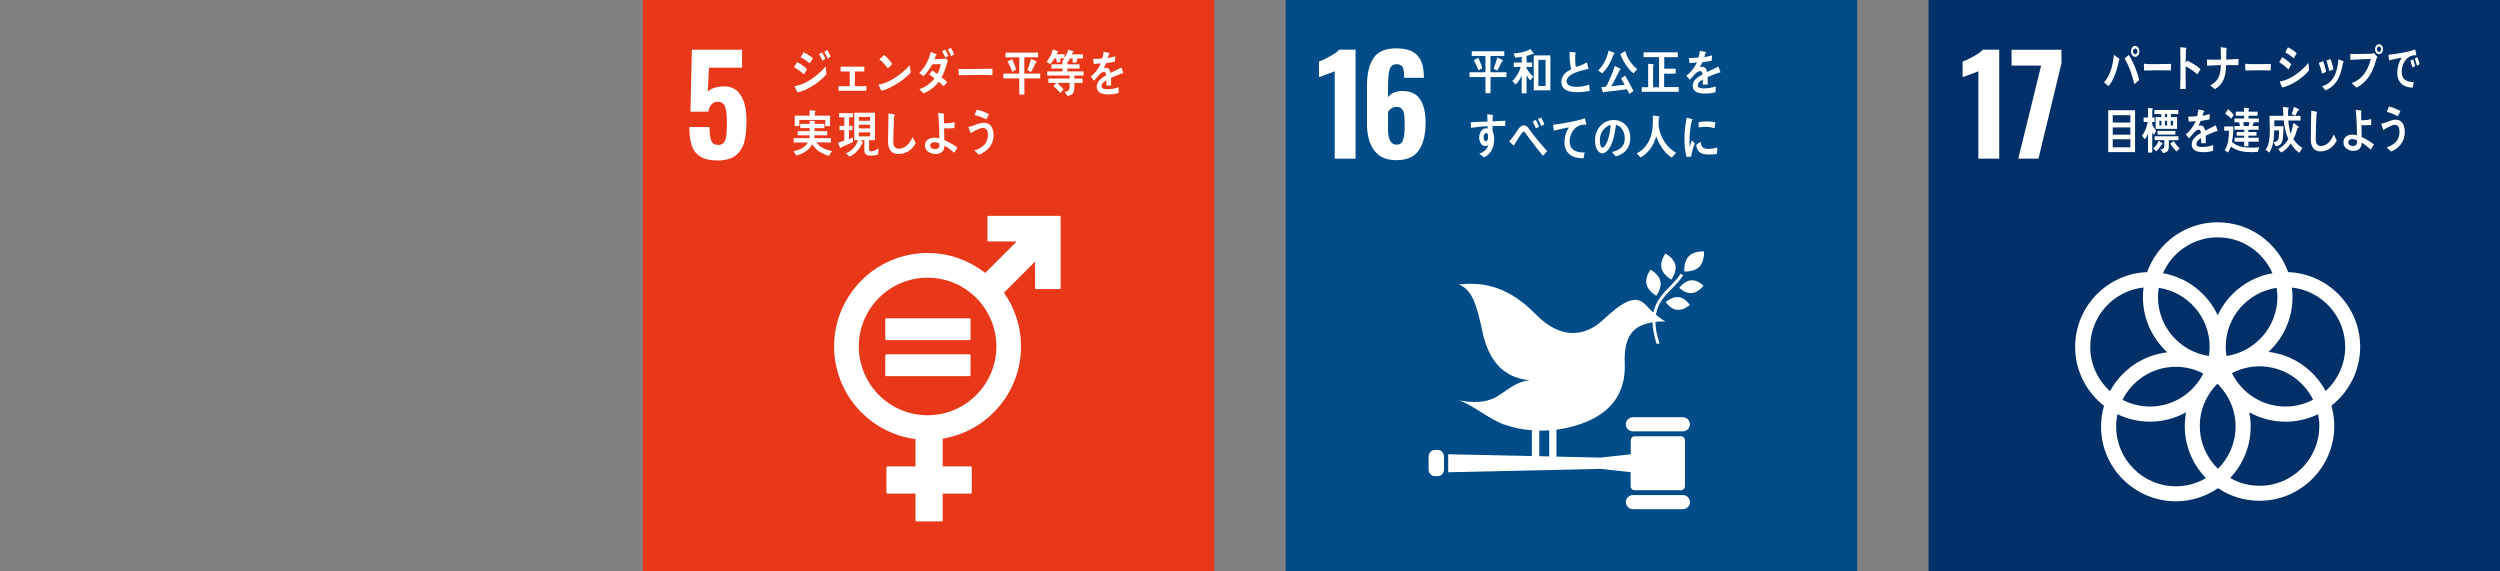
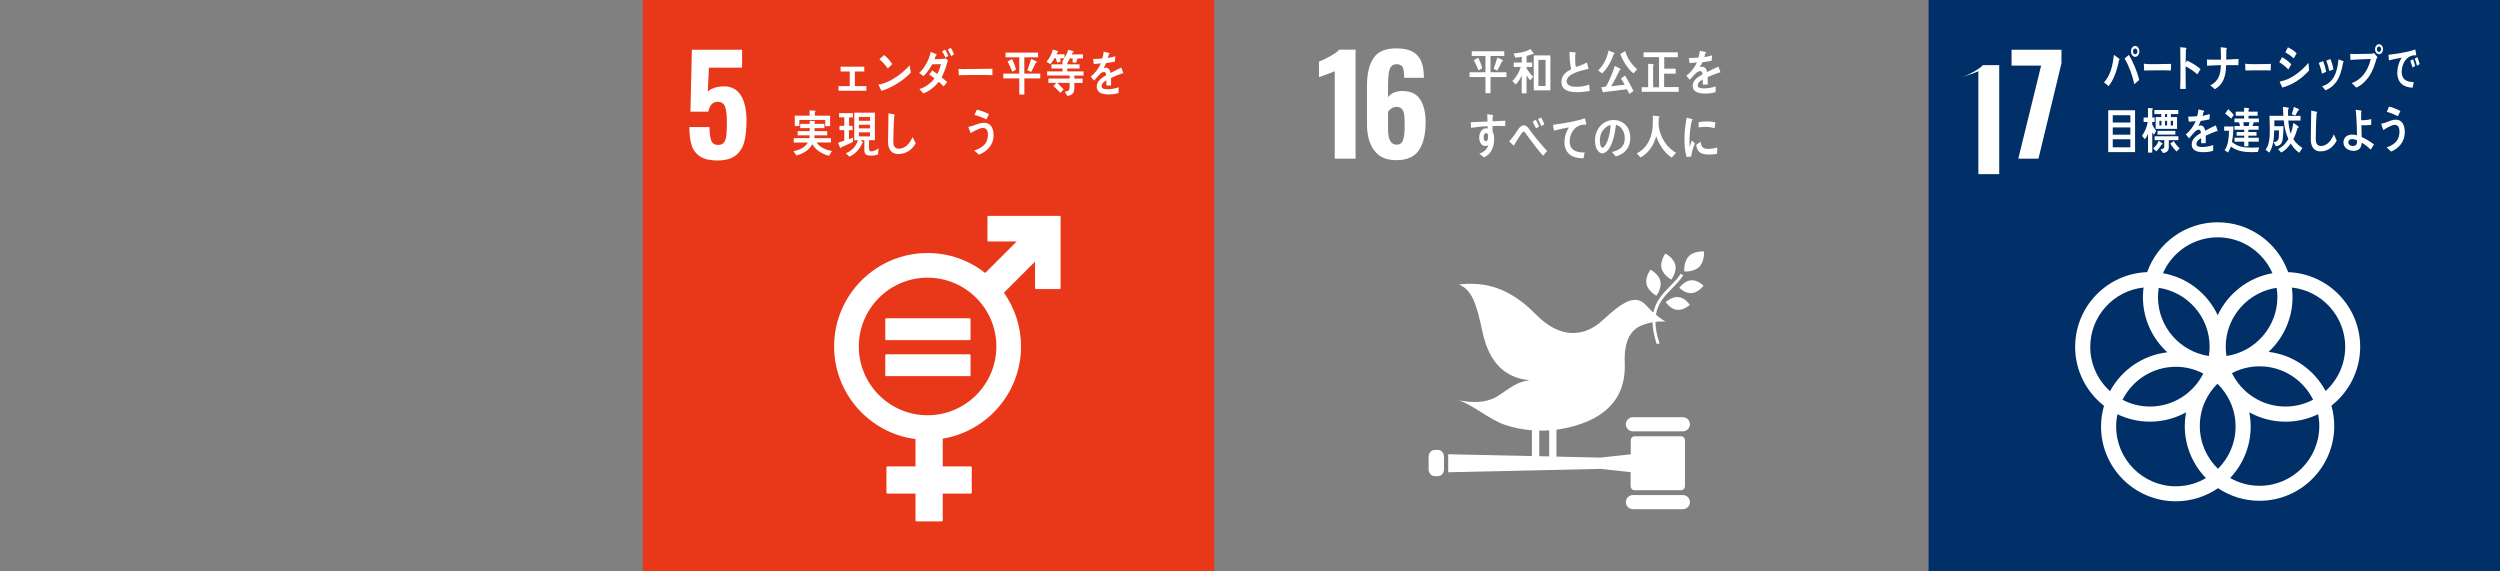
<svg xmlns="http://www.w3.org/2000/svg" id="_レイヤー_2" viewBox="0 0 700 160">
  <rect x="0" y="0" width="700" height="160" fill="#808080" stroke="none" />
  <defs>
    <style>.cls-1{fill:none;}.cls-2{fill:#004c88;}.cls-3{fill:#003067;}.cls-4{fill:#fff;}.cls-5{fill:#e83819;}</style>
  </defs>
  <g id="_レイヤー_2-2">
    <g>
      <rect class="cls-1" width="700" height="160" />
      <g>
        <g>
          <rect class="cls-5" x="180" width="160" height="160" />
          <path class="cls-4" d="M196.03,43.8c-1.16-.74-1.95-1.79-2.37-3.14-.43-1.36-.64-3.05-.64-5.08h5.65c0,1.76,.16,3.03,.49,3.82,.33,.79,.97,1.19,1.92,1.19,.75,0,1.31-.25,1.66-.75,.35-.5,.57-1.19,.66-2.05,.09-.87,.13-2.12,.13-3.75,0-1.86-.17-3.25-.51-4.16-.34-.92-1.04-1.37-2.09-1.37-1.36,0-2.22,.92-2.6,2.75h-5.01l.41-17.33h14.05v5.01h-9.27l-.34,6.74c.35-.43,.95-.78,1.81-1.07,.85-.29,1.77-.43,2.75-.43,2.08,0,3.65,.84,4.71,2.52,1.05,1.68,1.58,4.04,1.58,7.08,0,2.41-.21,4.41-.64,6.01-.43,1.59-1.24,2.85-2.43,3.77-1.19,.92-2.89,1.37-5.1,1.37-2.06,0-3.67-.37-4.82-1.11Z" />
          <g>
            <path class="cls-4" d="M296.71,60.45h-19.98c-.14,0-.25,.11-.25,.25v6.64c0,.14,.12,.26,.25,.26h7.95l-8.83,8.83c-4.45-3.5-10.05-5.59-16.13-5.59-14.43,0-26.17,11.74-26.17,26.16,0,13.28,9.95,24.28,22.79,25.94v7.65h-7.88c-.15,0-.26,.11-.26,.25v7.12c0,.14,.11,.25,.26,.25h7.88v7.53c0,.14,.11,.25,.25,.25h7.11c.14,0,.26-.11,.26-.25v-7.53h7.88c.14,0,.25-.11,.25-.25v-7.12c0-.14-.11-.25-.25-.25h-7.88v-7.77c12.41-2.04,21.92-12.83,21.92-25.81,0-5.6-1.77-10.79-4.78-15.05l8.71-8.71v7.43c0,.14,.12,.25,.26,.25h6.64c.14,0,.26-.11,.26-.25v-19.98c0-.14-.12-.25-.26-.25m-36.99,55.82c-10.62,0-19.26-8.64-19.26-19.26s8.64-19.26,19.26-19.26,19.26,8.64,19.26,19.26-8.64,19.26-19.26,19.26" />
            <path class="cls-4" d="M271.49,89.11h-23.36c-.14,0-.25,.1-.25,.23v5.66c0,.13,.11,.23,.25,.23h23.36c.15,0,.26-.1,.26-.23v-5.66c0-.12-.11-.23-.26-.23" />
            <path class="cls-4" d="M271.49,99.2h-23.36c-.14,0-.25,.11-.25,.24v5.65c0,.13,.11,.23,.25,.23h23.36c.15,0,.26-.1,.26-.23v-5.65c0-.13-.11-.24-.26-.24" />
          </g>
          <g>
-             <path class="cls-4" d="M225.09,20.84c-.83-.81-1.76-1.45-2.74-2.05,.29-.45,.56-.93,.86-1.4,.98,.51,1.95,1.19,2.77,1.99l-.89,1.45Zm-1.78,5.07c-.1-.16-.82-1.59-.82-1.68s.1-.1,.16-.12c.74-.18,1.48-.36,2.21-.67,2.33-1,4.54-2.8,6.33-4.85,.05,.73,.12,1.47,.21,2.21-2.32,2.59-5.06,4.27-8.09,5.1Zm3.43-8.17c-.8-.69-1.64-1.23-2.56-1.67,.28-.47,.54-.95,.8-1.43,.93,.38,1.84,.98,2.64,1.66-.28,.5-.56,.98-.88,1.44Zm3.56-.74c-.28-.64-.62-1.26-.99-1.85l.88-.47c.34,.56,.63,1.17,.91,1.77l-.8,.55Zm1.49-.59c-.32-.63-.64-1.29-1-1.89l.85-.51c.35,.57,.66,1.19,.93,1.84l-.77,.56Z" />
            <path class="cls-4" d="M234.79,25.41v-1.29h3.14v-4.1h-2.56v-1.35h6.63v1.35h-2.64v4.1h3.22v1.29h-7.78Z" />
            <path class="cls-4" d="M248.85,24.68c-.67,.32-1.35,.58-2.07,.74-.07-.17-.81-1.72-.81-1.72,0-.06,.06-.06,.09-.06,.16,0,.34-.03,.51-.07,1.3-.28,2.57-.89,3.75-1.62,1.59-.98,3.07-2.21,4.38-3.64,.1,.68,.21,1.35,.32,2.02-1.82,1.91-3.9,3.28-6.17,4.34Zm-.27-5.54c-.7-.95-1.47-1.81-2.35-2.55,.46-.38,.89-.8,1.34-1.19,.85,.71,1.6,1.56,2.27,2.51-.38,.46-.81,.85-1.26,1.23Z" />
            <path class="cls-4" d="M265.21,17.48c-.05,.17-.08,.34-.13,.5-.11,.44-.24,.88-.4,1.29-.28,.82-.63,1.63-1.03,2.39,.53,.41,1.06,.85,1.55,1.32-.3,.41-.63,.81-.98,1.19-.44-.44-.9-.87-1.36-1.28-1.07,1.4-2.75,2.72-4.3,3.25-.33-.38-.68-.75-1.05-1.11-.01-.01-.03-.04-.03-.07,0-.06,.05-.06,.07-.07,.24-.06,.46-.14,.68-.23,1.21-.55,2.61-1.53,3.42-2.73-.47-.38-.97-.71-1.46-1.06,.29-.39,.55-.78,.84-1.17,.47,.33,.93,.67,1.39,1.03,.5-.84,.79-1.8,1.01-2.77-.8,0-1.59,.01-2.38,.04-.68,1.15-1.52,2.46-2.48,3.31-.39-.3-.79-.6-1.2-.88,1.59-1.48,2.74-3.61,3.23-5.91l1.58,.67s.1,.07,.1,.15c0,.12-.13,.17-.21,.17-.15,.36-.29,.71-.44,1.06,1.1-.03,2.2-.03,3.3-.17,.16,.21,.32,.41,.5,.6-.07,.15-.15,.32-.21,.47Zm-.47-1.35c-.29-.6-.62-1.19-.96-1.77l.88-.48c.33,.55,.61,1.15,.88,1.76l-.8,.49Zm1.6-.4c-.29-.63-.6-1.26-.96-1.84l.85-.51c.36,.56,.66,1.18,.92,1.81l-.8,.54Z" />
            <path class="cls-4" d="M277.87,21.05c-.67-.04-1.25-.06-1.78-.06-.62-.01-6.14,0-7.63,.06-.02-.55-.05-1.25-.06-1.66-.01-.21,.08-.11,.15-.1,.2,.03,.58,.04,.68,.05,.71,.02,2.55-.03,3.37-.03,1.7,0,3.39-.04,5.29-.07-.04,.55,0,1.26-.01,1.81Z" />
            <path class="cls-4" d="M286.82,21.96v4.5h-1.42v-4.5h-4.46v-1.35h4.46v-4.56h-3.84v-1.32h9.11v1.32h-3.86v4.56h4.46v1.35h-4.45Zm-3.36-1.87c-.41-.97-.83-1.96-1.33-2.88l1.26-.68c.4,.85,.89,2.03,1.1,2.96l-1.03,.6Zm6.55-2.51c-.41,.87-.82,1.73-1.29,2.57l-1.05-.49c.39-1.03,.74-2.09,1.05-3.16l1.41,.65c.08,.04,.17,.12,.17,.23,0,.15-.19,.2-.29,.2Z" />
            <path class="cls-4" d="M296.84,16.33l.13,.95-.96,.26-.38-1.24h-.33c-.39,.56-.76,1.2-1.25,1.65l-1.02-.67c.82-.92,1.45-2.13,1.74-3.42l1.35,.44c.07,.03,.15,.08,.15,.18,0,.13-.13,.21-.22,.22-.07,.17-.14,.34-.25,.49h2.28v1.14h-1.23Zm3.98,4.85v.82s2.3,0,2.3,0v1.22h-2.3c0,2.1,.21,3.28-1.93,3.65l-.8-1.17c.81-.15,1.4-.22,1.4-1.36v-1.13h-3.43c.35,.33,.68,.67,1.01,1.03,.25,.26,.51,.49,.74,.78l-.88,.99c-.65-.66-1.28-1.34-1.98-1.92l.78-.88h-2.18v-1.22h5.95v-.84h-6.3v-1.15h4.32v-.82h-3.11v-1.17h3.08v-.93l1.42,.19c.06,.01,.06-.06,.06,.01,0,.1-.05,.27-.12,.3v.43h3.42v1.17h-3.44v.82h4.56v1.17h-2.56Zm.87-4.79l-.37,1.18-1.02-.11,.05-1.11h-.77c-.2,.32-.48,.98-.73,1.25l-1.36-.51c.59-.71,1.39-2.21,1.61-3.16l1.39,.41c.06,.01,.14,.07,.14,.15,0,.12-.15,.15-.24,.15-.08,.21-.18,.4-.27,.59h3.11v1.15h-1.54Z" />
            <path class="cls-4" d="M314.38,20.6c-.06,0-.11-.03-.17-.07-.81,.29-2.37,.93-3.11,1.29v2.11h-1.32c.01-.21,.01-.41,.01-.65v-.77c-.89,.44-1.35,1-1.35,1.64,0,.55,.52,.83,1.53,.83,1.11,0,2.12-.15,3.27-.54l-.04,1.6c-.99,.34-2.08,.4-2.81,.4-2.2,0-3.3-.73-3.3-2.19,0-.72,.31-1.38,.92-1.98,.38-.37,.95-.77,1.7-1.18-.02-.62-.2-.93-.53-.93-.41,0-.8,.17-1.15,.52-.22,.22-.52,.51-.86,.94-.42,.48-.67,.81-.83,.97-.2-.25-.52-.62-.93-1.12,1.26-1.03,2.19-2.28,2.82-3.72-.59,.08-1.26,.14-1.97,.18-.04-.52-.11-1-.18-1.43,1.05,0,1.92-.04,2.57-.14,.13-.4,.26-1.03,.38-1.89l1.52,.36c.09,.03,.13,.08,.13,.16s-.05,.15-.18,.21c-.05,.24-.16,.59-.3,1.06,.51-.07,1.28-.27,2.09-.51l-.12,1.51c-.62,.14-1.45,.27-2.48,.43-.16,.41-.41,.92-.69,1.37,.27-.08,.49-.1,.64-.1,.68,0,1.13,.48,1.33,1.47,.9-.49,1.92-1,3.03-1.52l.51,1.54c0,.11-.04,.16-.13,.16Z" />
            <path class="cls-4" d="M232.13,43.62c-.85-.15-2.02-.73-2.77-1.22-.75-.49-1.43-1.19-1.9-2.03-1.01,1.79-2.74,2.72-4.47,3.17l-.8-1.21c1.51-.32,3.1-.87,4.03-2.43h-3.97v-1.22h4.42c.01-.26,.03-.52,.03-.78h-3.35v-1.18h3.38v-.85h-2.66v-1.18h2.66v-.88l1.37,.1c.07,0,.14,.04,.14,.14s-.08,.16-.15,.19v.45h2.74v1.18h-2.76v.85h3.54v1.18h-3.56c-.01,.26-.01,.52-.01,.78h4.62v1.22h-4.02c.87,1.42,2.88,2.14,4.29,2.38l-.79,1.34Zm-1.06-8.32v-1.72h-7.25v1.72h-1.29v-2.92h4.17v-1.48l1.46,.1c.08,0,.19,.04,.19,.17,0,.11-.12,.21-.2,.23v.99h4.28v2.92h-1.35Z" />
            <path class="cls-4" d="M238.82,39.76c-1.09,.53-2.21,.99-3.31,1.5-.02,.08-.08,.21-.17,.21-.05,0-.11-.04-.15-.14l-.51-1.37c.57-.19,1.15-.38,1.72-.59v-2.93h-1.35v-1.2h1.35v-2.38h-1.46v-1.18h3.89v1.18h-1.09v2.38h.97v1.2h-1.01v2.57c.38-.16,.76-.34,1.14-.51l-.02,1.28Zm7.04,3.45c-.59,.29-1.36,.37-2,.37-.9,0-1.84-.18-1.84-1.49v-2.83h-1.06c.11,.08,.67,.49,.67,.63,0,.08-.1,.14-.16,.15-.22,.47-.46,.93-.74,1.36-.75,1.1-1.75,1.96-2.88,2.47l-1.01-.96c1.63-.67,2.74-1.74,3.39-3.65h-1.04v-7.71h5.78v7.71h-1.64v2.38c0,.45,.13,.75,.55,.75,.71,0,1.55-.38,2.1-.89l-.12,1.72Zm-2.24-10.46h-3.14v1.07h3.14v-1.07Zm-3.14,2.17v1.04h3.14v-1.04s-3.14,0-3.14,0Zm3.15,2.14h-3.15v1.13h3.15v-1.13Z" />
            <path class="cls-4" d="M254.58,42.2c-.93,.64-2.03,.93-3.11,.93-1.67,0-2.71-1.11-2.81-3.06-.02-.26-.01-.52-.01-.78,0-.74,.01-1.48,.04-2.24,.03-1.77,.06-3.55,.08-5.32,.36,.05,.74,.12,1.1,.21,.15,.03,.32,.04,.46,.1,.1,.04,.21,.1,.21,.22,0,.11-.09,.19-.17,.23-.14,2.39-.25,4.8-.25,7.19,0,1.22,.47,1.96,1.56,1.96,.5,0,1.02-.15,1.49-.4,1.08-.54,1.83-1.69,2.36-2.87l.86,1.78c-.42,.75-1.14,1.58-1.81,2.04Z" />
-             <path class="cls-4" d="M267.15,42.77c-.82-.77-1.72-1.42-2.67-1.95-.13,1.76-1.16,2.29-2.54,2.29-1.16,0-2.95-.68-2.95-2.33s1.37-2.22,2.57-2.22c.49,0,.99,.05,1.47,.18,0-1.92-.08-3.85-.23-5.76-.05-.47-.07-.93-.15-1.39l1.56,.23c.07,.01,.2,.08,.2,.19,0,.08-.07,.15-.13,.19v.52c0,.6-.01,1.21,.01,1.81h.14c.54,0,1.08-.01,1.62-.08,.42-.06,.83-.15,1.24-.22,0,.53-.02,1.07-.04,1.62-.66,.06-1.32,.1-1.98,.1-.31,0-.61-.01-.93-.03,.03,1.1,.05,2.2,.08,3.31,1.29,.54,2.5,1.26,3.68,2.09l-.96,1.45Zm-4.1-2.6c-.47-.23-1.04-.35-1.55-.35-.41,0-1.05,.3-1.05,.86,0,.85,.82,1.07,1.4,1.07,.71,0,1.2-.3,1.2-1.19v-.39Z" />
            <path class="cls-4" d="M274.11,43.32c-.44-.4-.87-.81-1.33-1.17,1.17-.36,2.73-1.12,3.38-2.39,.32-.6,.46-1.32,.46-2.02,0-1.22-.4-1.92-1.49-1.92-.77,0-2.63,1-3.33,1.47-.08-.21-.65-1.62-.65-1.74,0-.1,.12-.08,.16-.08,.26,0,1.18-.29,1.46-.4,.91-.33,1.76-.7,2.73-.7,1.88,0,2.7,1.48,2.7,3.53,0,2.81-2.01,4.63-4.11,5.42Zm2.06-9.9c-1.08-.51-2.17-.96-3.32-1.23,.22-.49,.43-.99,.66-1.48,1.17,.23,2.31,.69,3.41,1.25-.23,.49-.47,.99-.74,1.47Z" />
          </g>
        </g>
        <g>
-           <rect class="cls-2" x="360" width="160" height="160" />
          <g>
            <path class="cls-4" d="M373.72,19.94c-.28,.15-1.08,.47-2.41,.94-1.05,.35-1.72,.59-2,.72v-4.33c.85-.33,1.89-.83,3.11-1.51,1.22-.68,2.08-1.29,2.58-1.85h4.56v30.51h-5.84V19.94Z" />
            <path class="cls-4" d="M384.78,42.13c-1.34-1.81-2.02-4.24-2.02-7.31v-10.85c0-3.31,.6-5.88,1.81-7.7,1.21-1.82,3.33-2.73,6.37-2.73,2.71,0,4.67,.64,5.88,1.92,1.21,1.28,1.82,3.21,1.85,5.8l.04,.53h-5.54c0-1.41-.14-2.39-.41-2.96-.28-.56-.85-.85-1.73-.85-.63,0-1.11,.19-1.45,.57-.34,.38-.58,1-.72,1.88-.14,.88-.21,2.12-.21,3.73v3.09c.33-.55,.85-.99,1.58-1.3,.73-.31,1.56-.47,2.49-.47,2.26,0,3.9,.78,4.92,2.35,1.02,1.57,1.53,3.71,1.53,6.42,0,3.37-.63,5.97-1.88,7.82-1.26,1.85-3.35,2.77-6.29,2.77s-4.85-.9-6.2-2.71Zm8.06-2.88c.31-.84,.47-2.18,.47-4.01,0-1.28-.04-2.27-.11-2.98-.08-.7-.28-1.27-.62-1.69-.34-.43-.86-.64-1.56-.64-.53,0-1,.14-1.41,.41-.41,.28-.73,.6-.96,.98v4.86c0,2.89,.8,4.33,2.41,4.33,.88,0,1.47-.42,1.79-1.26Z" />
          </g>
          <g>
            <path class="cls-4" d="M466.33,70.98s-1.56,2.07-1.11,4.09c.46,2.02,2.76,3.22,2.76,3.22,0,0,1.56-2.07,1.11-4.09-.46-2.02-2.76-3.22-2.76-3.22" />
            <path class="cls-4" d="M463.79,82.81s1.56-2.07,1.11-4.09c-.46-2.02-2.76-3.22-2.76-3.22,0,0-1.56,2.07-1.11,4.09,.46,2.02,2.76,3.22,2.76,3.22" />
            <path class="cls-4" d="M470.2,80.59s1.65,1.66,3.52,1.49c1.88-.17,3.27-2.1,3.27-2.1,0,0-1.65-1.66-3.52-1.5-1.88,.17-3.27,2.1-3.27,2.1" />
            <path class="cls-4" d="M472.9,71.72c-1.53,1.55-1.31,4.29-1.31,4.29,0,0,2.69,.23,4.22-1.31,1.53-1.55,1.31-4.29,1.31-4.29,0,0-2.69-.23-4.22,1.31" />
            <path class="cls-4" d="M469.53,86.75c1.87,.22,3.63-1.38,3.63-1.38,0,0-1.27-1.96-3.14-2.18-1.87-.22-3.63,1.39-3.63,1.39,0,0,1.27,1.96,3.14,2.18" />
            <path class="cls-4" d="M471.2,116.82h-13.98c-1.09,0-1.98,.88-1.98,1.98s.89,1.98,1.98,1.98h13.98c1.09,0,1.98-.89,1.98-1.98s-.88-1.98-1.98-1.98" />
            <path class="cls-4" d="M471.2,138.61h-13.98c-1.09,0-1.98,.88-1.98,1.98s.89,1.98,1.98,1.98h13.98c1.09,0,1.98-.89,1.98-1.98s-.88-1.98-1.98-1.98" />
            <path class="cls-4" d="M408.34,112.02c-.33-.1-.65-.19-.97-.25,0,0,.36,.11,.97,.25" />
            <path class="cls-4" d="M470.69,122.15h-12.95c-.62,0-1.13,.51-1.13,1.13v3.92l-8.46,.93-12.35-.28v-7.54c1.64-.21,3.28-.54,4.91-1,11.89-3.35,14.48-10.76,14.22-17.56-.26-6.93,1.96-9.62,5.14-10.81,.91-.34,1.81-.56,2.64-.7,.04,1.7,.38,3.68,1.14,6.04,.28-.02,.56-.04,.84-.07-.8-2.41-1.15-4.39-1.17-6.09,1.65-.19,2.82-.08,2.82-.08,0,0-1.11-.6-2.68-1.91,.53-3.28,2.49-5.29,4.5-7.35,1.11-1.13,2.25-2.3,3.15-3.7l-.7-.45c-.85,1.33-1.97,2.46-3.05,3.57-1.96,2.01-3.95,4.06-4.62,7.32-.64-.58-1.33-1.26-2.04-2.05-2.93-3.29-6.71-.87-12.09,4.14-5.39,5.01-12.16,5.18-18.77-1.59-8.73-8.93-16.34-8.88-21.56-8.38,3.57,1.52,4.82,4.86,6.63,13.34,1.89,8.9,6.67,12.92,13.2,13.48-3.03,.49-3.81,.91-8.68,4.27-3.8,2.62-9.15,1.79-11.32,1.3,3.98,1.24,8.7,5.42,12.92,6.87,2.46,.85,5.05,1.37,7.7,1.58v7.22l-23.43-.51v5.04l42.62-.95,8.46,.93v3.92c0,.62,.5,1.13,1.13,1.13h12.95c.62,0,1.13-.51,1.13-1.13v-12.85c0-.62-.51-1.13-1.13-1.13Zm-39.69-1.58c.92,.02,1.85-.01,2.77-.07v7.3l-2.77-.06v-7.16Z" />
            <path class="cls-4" d="M404.32,131.39c0,1.06-.74,1.92-1.65,1.92h-1c-.91,0-1.66-.86-1.66-1.92v-3.48c0-1.06,.74-1.92,1.66-1.92h1c.91,0,1.65,.86,1.65,1.92v3.48Z" />
          </g>
          <g>
            <path class="cls-4" d="M417.35,21.58v4.5h-1.42v-4.5h-4.46v-1.35h4.46v-4.56h-3.84v-1.32h9.11v1.32h-3.86v4.56h4.46v1.35h-4.45Zm-3.36-1.87c-.41-.98-.84-1.96-1.33-2.88l1.26-.68c.4,.85,.89,2.03,1.1,2.96l-1.03,.6Zm6.55-2.51c-.41,.87-.82,1.73-1.29,2.57l-1.05-.49c.39-1.03,.74-2.09,1.05-3.16l1.41,.64c.08,.04,.16,.12,.16,.23,0,.15-.19,.21-.28,.21Z" />
            <path class="cls-4" d="M429.26,15.2c-.07,0-.13-.03-.19-.07-.53,.22-1.08,.38-1.63,.54v1.84h1.56v1.23h-1.56v.34c.43,.87,1.18,1.73,1.85,2.36l-.8,1.09c-.39-.43-.76-.92-1.06-1.44v5.04h-1.35v-4.97c-.39,.85-1.04,1.92-1.69,2.51l-.94-.98c1-.93,1.96-2.52,2.35-3.95h-1.96v-1.23h2.25v-1.61c-.6,.11-1.2,.19-1.8,.26l-.5-1.19c1.42-.12,3.47-.4,4.7-1.25,.13,.15,.96,1.18,.96,1.29,0,.12-.09,.19-.19,.19Zm.19,10.1V15.51h4.66v9.79h-4.66Zm3.31-8.53h-2.01v7.29h2.01v-7.29Z" />
            <path class="cls-4" d="M441.56,25.81c-1.68,0-4.36-.26-4.36-2.88,0-1.91,1.41-2.88,2.74-3.54-.4-1.58-.45-3.23-.47-4.86,.35,.02,.72,.06,1.07,.08,.17,.02,.35,.03,.53,.06,.06,.01,.13,.04,.13,.12,0,.06-.05,.11-.08,.15-.06,.41-.07,.85-.07,1.26,0,.51-.01,2.1,.22,2.46,.02,.03,.07,.04,.11,.04,.44,0,2.5-.94,2.96-1.22,.17,.59,.29,1.21,.43,1.81-1.47,.34-6.13,1.22-6.13,3.49,0,1.28,1.74,1.52,2.55,1.52,1.33,0,2.52-.14,3.77-.62,.07,.58,.13,1.17,.17,1.76-1.18,.25-2.38,.37-3.56,.37Z" />
            <path class="cls-4" d="M451.82,15.19c-.65,1.9-1.82,4.16-3.25,5.36l-1.07-.83c1.44-1.39,2.46-3.43,2.89-5.56l1.55,.62c.07,.03,.13,.09,.13,.18,0,.14-.14,.22-.25,.23Zm4.4,11.11c-.23-.44-.46-.88-.69-1.32-2.13,.32-4.26,.54-6.4,.78-.05,.07-.13,.16-.21,.16-.07,0-.11-.06-.13-.12l-.44-1.39c.34-.04,.69-.04,1.03-.12,.28-.07,.32-.1,.48-.37,.51-.88,.92-1.88,1.32-2.83,.36-.87,.7-1.74,.97-2.65l1.48,.79c.06,.03,.14,.11,.14,.19,0,.15-.18,.23-.28,.25-.74,1.54-1.49,3.06-2.38,4.49,1.27-.12,2.54-.27,3.8-.44-.33-.6-.67-1.19-1.03-1.77,.39-.27,.77-.53,1.16-.79,.83,1.4,1.6,2.85,2.34,4.32l-1.16,.81Zm1.16-5.76c-1.51-1.1-3.03-3.53-3.7-5.43,.47-.26,.93-.55,1.4-.81,.54,2.09,1.83,3.81,3.32,5.08l-1.02,1.17Z" />
            <path class="cls-4" d="M459.68,25.71v-1.29h1.8v-6.56l1.39,.1c.08,0,.19,.06,.19,.17,0,.12-.09,.2-.19,.23v6.07h1.66V15.99h-4.33v-1.34h9.59v1.36h-3.8v3.21h3.2v1.4h-3.23v3.75h4.08v1.34h-10.35Z" />
            <path class="cls-4" d="M481.58,20.36c-.06,0-.12-.03-.17-.07-.85,.29-2.48,.93-3.25,1.29v2.11h-1.39c.01-.21,.01-.41,.01-.64v-.77c-.94,.44-1.41,1-1.41,1.63,0,.55,.54,.84,1.61,.84,1.16,0,2.22-.15,3.42-.55l-.05,1.6c-1.03,.34-2.18,.4-2.95,.4-2.3,0-3.45-.72-3.45-2.2,0-.71,.33-1.37,.96-1.97,.4-.37,1-.77,1.78-1.18-.02-.62-.21-.93-.55-.93-.43,0-.83,.17-1.21,.52-.24,.22-.54,.51-.91,.93-.43,.48-.7,.81-.87,.97-.21-.25-.54-.62-.97-1.13,1.31-1.03,2.3-2.28,2.96-3.72-.62,.08-1.31,.14-2.07,.18-.05-.52-.12-1-.19-1.43,1.1,0,2.01-.04,2.69-.14,.14-.4,.27-1.03,.4-1.89l1.59,.36c.09,.02,.14,.08,.14,.16s-.06,.15-.19,.21c-.06,.23-.16,.59-.32,1.06,.54-.07,1.34-.27,2.2-.51l-.13,1.51c-.65,.13-1.52,.28-2.6,.43-.16,.41-.43,.92-.73,1.37,.28-.08,.52-.1,.67-.1,.72,0,1.19,.48,1.4,1.46,.94-.49,2.01-1,3.17-1.52l.54,1.54c0,.11-.05,.16-.14,.16Z" />
            <path class="cls-4" d="M421.43,35.31c-.48-.03-.96-.04-1.43-.04-.71,0-1.41-.01-2.1,.03,.01,.51-.01,1.02,.02,1.52,.37,.64,.44,1.43,.44,2.17,0,2.29-.94,4.34-2.89,5.05-.42-.36-.87-.67-1.28-1.04,1.06-.25,2.19-1.13,2.55-2.36-.29,.18-.63,.22-.97,.22-1,0-1.59-1.25-1.59-2.3,0-1.32,.67-2.62,1.9-2.62,.15,0,.32,.01,.47,.06,0-.22,0-.44-.02-.66-.8,.01-1.6,.1-2.38,.16-.76,.08-1.51,.18-2.27,.3-.05-.52-.02-1.06-.05-1.58,1.56-.07,3.11-.11,4.67-.2-.04-.68-.06-1.34-.07-2.03,.34,.03,.71,.09,1.05,.14,.14,.03,.31,.03,.43,.07,.08,.01,.18,.04,.18,.16s-.08,.23-.15,.29c-.01,.44-.03,.88-.03,1.32,1.2-.04,2.41-.1,3.6-.17l-.08,1.52Zm-5.24,1.95c-.54,0-.77,.6-.77,1.17,0,.45,.14,1.11,.62,1.11,.52,0,.61-.77,.61-1.24,0-.37,0-1.04-.46-1.04Z" />
            <path class="cls-4" d="M432.03,43.6c-.6-.74-1.3-1.51-1.92-2.33-.74-.97-1.5-1.99-2.22-2.95-.24-.33-.49-.69-.74-1.02-.13-.16-.29-.46-.52-.46-.32,0-.62,.56-.8,.81-.24,.34-.47,.72-.69,1.05-.4,.6-.75,1.22-1.14,1.81v.07c0,.11-.05,.2-.15,.2l-1.3-1.19c.48-.54,.96-1.07,1.38-1.68,.45-.62,.85-1.3,1.32-1.92,.45-.56,.8-.89,1.47-.89,.49,0,.82,.3,1.16,.69,.25,.29,.5,.67,.74,.98,.55,.73,1.1,1.47,1.67,2.15,.87,1.09,2,2.37,2.91,3.39l-1.16,1.3Zm-1.95-7.63c-.28-.66-.61-1.29-.94-1.92l.89-.52c.34,.6,.65,1.26,.91,1.92l-.86,.52Zm1.49-.65c-.27-.67-.58-1.3-.94-1.94l.9-.51c.33,.62,.63,1.28,.89,1.93l-.85,.51Z" />
            <path class="cls-4" d="M444.02,34.89s-.1-.01-.15-.01c-.55,0-1.14,.07-1.68,.29-1.55,.62-2.68,2.44-2.68,4.36,0,2.84,2.28,3.17,4.19,3.17-.09,.54-.19,1.09-.32,1.62h-.26c-.85,0-1.85-.16-2.63-.49-1.49-.62-2.44-2-2.44-3.89,0-1.66,.42-2.95,1.26-4.28-1.41,.26-2.82,.56-4.21,.92-.08-.55-.19-1.08-.26-1.62,2.44-.34,4.86-.73,7.26-1.33,.56-.15,1.11-.32,1.66-.52,.06,.21,.42,1.54,.42,1.65s-.08,.14-.17,.14Z" />
            <path class="cls-4" d="M452.42,43.79c-.37-.4-.69-.82-1.06-1.21,1.86-.52,3.57-1.28,3.57-3.89,0-1.77-.91-3.38-2.45-3.73-.32,2.37-.94,6.15-2.78,7.55-.34,.26-.68,.44-1.09,.44-.48,0-.95-.39-1.26-.8-.55-.74-.75-1.85-.75-2.81,0-3.36,2.38-5.74,5.18-5.74,2.58,0,4.69,1.8,4.69,5,0,2.99-1.72,4.55-4.04,5.19Zm-4.13-6.33c-.22,.59-.33,1.23-.33,1.88,0,.56,.11,2.02,.76,2.02,.23,0,.43-.26,.57-.44,1.11-1.32,1.58-4.13,1.69-5.93-1.06,.22-2.26,1.32-2.7,2.47Z" />
            <path class="cls-4" d="M468.06,44.12c-1.94-1.26-3.51-3.58-4.33-5.97-.19,.62-.38,1.22-.64,1.8-.58,1.3-1.48,2.5-2.55,3.35-.39,.3-.79,.58-1.21,.78l-1.03-1.15c.46-.22,.98-.53,1.4-.89,1.53-1.27,2.51-3.14,2.9-5.39,.24-1.41,.19-2.85,.19-4.28l1.63,.18c.1,.01,.23,.07,.23,.21s-.12,.22-.21,.25c-.02,.56-.03,1.11-.03,1.68,0,1.86,.88,3.87,1.83,5.3,.71,1.06,2.02,2.22,3.05,2.8l-1.22,1.36Z" />
            <path class="cls-4" d="M473.54,43.82c-.43,.04-.85,.1-1.28,.15-.53-1.65-.61-3.43-.61-5.18,0-1.95,.25-3.91,.61-5.82l1.02,.24c.15,.04,.35,.05,.51,.12,.07,.03,.13,.07,.13,.18s-.11,.18-.19,.18c-.47,1.91-.68,4.06-.68,6.04,0,.49,.03,.97,.03,1.47,.21-.62,.41-1.25,.63-1.87,.29,.26,.59,.54,.88,.8-.52,1.22-.89,2.32-1.04,3.69Zm7.22-.73c-.69,.11-1.37,.18-2.07,.18-1.78,0-3.45-.22-3.75-2.7,.41-.3,.82-.62,1.25-.91,.05,1.42,.79,2.03,1.95,2.03,.91,0,1.83-.14,2.72-.38-.03,.59-.07,1.18-.11,1.78Zm-.68-7.19c-.86-.26-1.71-.38-2.61-.38-.61,0-1.22,.07-1.84,.16-.01-.49,0-.98-.02-1.47,.86-.16,1.71-.22,2.58-.22,.72,0,1.42,.12,2.13,.29-.08,.53-.16,1.08-.25,1.62Z" />
          </g>
        </g>
        <g>
          <rect class="cls-3" x="540" width="160" height="160" />
          <g>
-             <path class="cls-4" d="M553.94,19.94c-.28,.15-1.08,.47-2.41,.94-1.05,.35-1.72,.59-2,.72v-4.33c.85-.33,1.89-.83,3.11-1.51,1.22-.68,2.08-1.29,2.58-1.85h4.56v30.51h-5.84V19.94Z" />
+             <path class="cls-4" d="M553.94,19.94c-.28,.15-1.08,.47-2.41,.94-1.05,.35-1.72,.59-2,.72c.85-.33,1.89-.83,3.11-1.51,1.22-.68,2.08-1.29,2.58-1.85h4.56v30.51h-5.84V19.94Z" />
            <path class="cls-4" d="M571.53,18.36h-8.29v-4.44h13.97v3.8l-6.44,26.7h-5.65l6.4-26.06Z" />
          </g>
          <path class="cls-4" d="M660.85,97.12c0-11.29-8.98-20.51-20.17-20.92-2.88-8.13-10.64-13.96-19.74-13.96s-16.86,5.84-19.74,13.96c-11.19,.41-20.16,9.63-20.16,20.92,0,6.7,3.17,12.67,8.08,16.5-.53,1.85-.83,3.79-.83,5.81,0,11.54,9.39,20.93,20.94,20.93,4.38,0,8.45-1.36,11.82-3.67,3.33,2.23,7.32,3.53,11.61,3.53,11.54,0,20.93-9.39,20.93-20.93,0-1.98-.28-3.89-.79-5.7,4.89-3.84,8.05-9.8,8.05-16.48m-23.18-13.95c0,8.38-6.2,15.32-14.25,16.52-.13-.84-.22-1.69-.22-2.57,0-8.38,6.2-15.32,14.25-16.52,.13,.84,.22,1.69,.22,2.57m-16.64,48.1c-3.13-3.04-5.08-7.28-5.08-11.98s1.89-8.81,4.93-11.84c3.13,3.04,5.08,7.28,5.08,11.98s-1.89,8.81-4.93,11.84m-16.58-50.67c8.05,1.2,14.25,8.14,14.25,16.52,0,.87-.09,1.73-.22,2.57-8.05-1.2-14.25-8.14-14.25-16.52,0-.88,.09-1.73,.22-2.57m12.47,24c-2.75,5.47-8.4,9.24-14.93,9.24-2.77,0-5.38-.69-7.68-1.89,2.75-5.47,8.4-9.24,14.93-9.24,2.77,0,5.38,.69,7.68,1.89m8.02-.11c2.32-1.21,4.94-1.91,7.74-1.91,6.57,0,12.26,3.82,14.99,9.35-2.32,1.22-4.95,1.91-7.74,1.91-6.58,0-12.26-3.82-14.99-9.35m-3.98-38.03c6.85,0,12.74,4.14,15.33,10.05-6.8,1.2-12.48,5.69-15.33,11.76-2.84-6.08-8.52-10.57-15.33-11.76,2.58-5.91,8.48-10.05,15.33-10.05m-35.69,30.67c0-8.62,6.55-15.72,14.93-16.62-.11,.88-.18,1.77-.18,2.68,0,6.12,2.64,11.63,6.84,15.47-6.94,.79-12.87,4.99-16.05,10.88-3.39-3.06-5.54-7.48-5.54-12.4m7.25,22.31c0-1.19,.13-2.35,.37-3.46,2.75,1.34,5.84,2.08,9.1,2.08,3.67,0,7.11-.95,10.11-2.61-.23,1.25-.36,2.54-.36,3.85,0,5.65,2.26,10.79,5.92,14.56-2.47,1.45-5.34,2.3-8.41,2.3-9.22,0-16.72-7.5-16.72-16.72m56.87-.14c0,9.22-7.5,16.72-16.72,16.72-3,0-5.81-.8-8.24-2.19,3.56-3.75,5.75-8.82,5.75-14.38,0-1.37-.14-2.71-.39-4.01,3.01,1.67,6.46,2.63,10.14,2.63,3.27,0,6.37-.76,9.13-2.1,.22,1.08,.34,2.2,.34,3.34m-14.21-20.78c4.12-3.83,6.71-9.29,6.71-15.34,0-.91-.06-1.8-.18-2.68,8.38,.9,14.93,8.01,14.93,16.62,0,4.89-2.13,9.29-5.49,12.35-3.15-5.9-9.05-10.13-15.97-10.96" />
          <g>
            <path class="cls-4" d="M593.3,16.9c-.09,.59-.23,1.17-.38,1.73-.52,2.03-1.31,4-2.52,5.48-.4-.38-.85-.69-1.28-1.02,1.88-2.18,2.4-4.61,2.78-7.74l1.52,1.14s.07,.1,.07,.16c0,.13-.11,.21-.2,.24Zm4.31,6.68c-.53-2.44-1.51-5.2-2.73-7.2l1.21-1.01c1.13,1.83,2.37,4.76,2.88,7.01l-1.35,1.2Zm.24-7.66c-.65,0-1.17-.68-1.17-1.53s.52-1.53,1.17-1.53,1.18,.7,1.18,1.53-.52,1.53-1.18,1.53Zm0-2.34c-.34,0-.61,.37-.61,.81s.27,.81,.61,.81,.63-.38,.63-.81-.28-.81-.63-.81Z" />
            <path class="cls-4" d="M607.85,19.73c-.64-.04-1.14-.04-1.66-.04-.59-.02-4.42,0-5.84,.05-.02-.56-.06-1.28-.07-1.7-.01-.21,.08-.22,.15-.21,.19,.06,.55,.08,.65,.1,.68,.04,1.72,.03,2.5,.03,1.63,0,2.51-.05,4.33-.07-.03,.56-.04,1.28-.06,1.84Z" />
            <path class="cls-4" d="M615.27,20.82c-1.03-.89-2.12-1.65-3.29-2.24,0,.23,0,.45,0,.66v3.16c0,.83,.02,1.68,.03,2.5h-1.57c.08-1.8,.09-3.61,.09-5.41,0-2.1-.02-4.2-.06-6.28l1.61,.18c.08,.02,.16,.06,.16,.17,0,.13-.1,.21-.18,.25-.03,1.28-.05,2.57-.08,3.85,.15-.22,.28-.45,.39-.69,1.34,.61,2.61,1.35,3.78,2.37-.3,.49-.59,.99-.88,1.48Z" />
            <path class="cls-4" d="M626.74,18.25c-.55,0-1.1-.01-1.65-.01h-1.78c-.03,3.07-.82,5.48-3.19,6.73-.39-.41-.83-.73-1.26-1.06,2.19-1.07,2.93-2.83,2.98-5.69-1.29,.06-2.58,.12-3.86,.18,0-.58-.01-1.15-.04-1.73,.72,.03,1.44,.04,2.14,.04h1.37c.15,0,.28,0,.42-.02,0-.2,0-.39,0-.6,0-.96-.03-1.91-.08-2.88l1.56,.2c.07,.02,.17,.06,.17,.17,0,.1-.08,.18-.14,.22l-.03,2.88c1.15-.04,2.29-.09,3.45-.17,0,.58-.05,1.15-.06,1.73Z" />
            <path class="cls-4" d="M635.79,19.73c-.64-.04-1.14-.04-1.66-.04-.6-.02-3.99,0-5.42,.05-.02-.56-.05-1.28-.06-1.7-.01-.21,.08-.22,.14-.21,.19,.06,.55,.08,.65,.1,.68,.04,2.43,.03,3.22,.03,1.63,0,1.37-.05,3.19-.07-.03,.56-.04,1.28-.06,1.84Z" />
            <path class="cls-4" d="M640.74,19.45c-.78-.82-1.65-1.47-2.54-2.04,.28-.47,.52-.95,.79-1.41,.91,.51,1.81,1.19,2.57,2l-.81,1.45Zm-1.67,5.07c-.08-.17-.75-1.51-.75-1.58,0-.1,.11-.11,.15-.13,.69-.16,1.38-.34,2.04-.63,2.15-.93,4.19-2.64,5.86-4.57,.04,.7,.11,1.4,.18,2.09-2.15,2.46-4.67,4.02-7.49,4.82Zm3.18-8.18c-.74-.67-1.52-1.22-2.35-1.68,.25-.45,.49-.93,.71-1.41,.87,.38,1.73,.96,2.45,1.66-.25,.49-.53,.96-.81,1.43Z" />
            <path class="cls-4" d="M650.15,20.62c-.2-1.06-.52-2.04-.89-3.02l1.22-.49c.38,.96,.67,1.97,.86,3-.39,.19-.79,.35-1.18,.51Zm5.92-3.13c-.35,1.95-.85,3.93-1.92,5.45-.78,1.1-1.91,1.92-3.03,2.35-.31-.38-.63-.74-.94-1.13,3.13-.95,4.25-3.69,4.59-7.55l1.38,.53s.08,.06,.08,.12c0,.11-.09,.19-.15,.22Zm-3.87,2.39c-.22-1-.48-1.99-.86-2.91,.4-.14,.8-.27,1.2-.43,.37,.93,.65,1.89,.82,2.91-.39,.13-.78,.27-1.17,.43Z" />
            <path class="cls-4" d="M665.48,16.27c-.78,2.8-1.68,5.05-3.63,6.85-.62,.58-1.35,1.1-2.09,1.41-.41-.45-.86-.88-1.3-1.27,2.7-.87,4.59-3.39,5.36-6.75-1.9,.03-3.8,.16-5.7,.26-.03-.56-.06-1.12-.06-1.69,.51,.01,1.02,.04,1.53,.04,1,0,2-.03,2.99-.04,.51-.01,1.03,0,1.54-.04,.25-.03,.33-.03,.56-.21,.13,.14,1,1.08,1,1.19s-.15,.2-.21,.25Zm.65-1.09c-.62,0-1.12-.63-1.12-1.4s.5-1.41,1.12-1.41,1.12,.63,1.12,1.41-.51,1.4-1.12,1.4Zm0-2.15c-.33,0-.6,.33-.6,.76s.27,.73,.6,.73,.6-.33,.6-.73-.27-.76-.6-.76Z" />
            <path class="cls-4" d="M676.43,15.5s-.09-.03-.14-.03c-.44-.02-.98,.1-1.41,.28-1.33,.56-2.33,2.28-2.4,4.12-.1,2.7,1.78,3.08,3.38,3.13-.09,.51-.2,1.03-.31,1.53-.07,0-.15,0-.23,0-.69-.02-1.53-.21-2.18-.55-1.22-.63-1.96-1.99-1.9-3.76,.06-1.58,.47-2.83,1.22-4.07-1.2,.21-2.37,.45-3.55,.75-.04-.52-.11-1.04-.15-1.56,1.08-.13,2.14-.27,3.21-.45,1.44-.25,2.89-.52,4.3-1.06,.05,.22,.3,1.41,.29,1.55,0,.11-.06,.13-.13,.13Zm-.91,3.4c-.19-.64-.4-1.29-.63-1.9l.77-.41c.24,.61,.42,1.23,.59,1.88l-.72,.43Zm1.24-.48c-.17-.7-.38-1.37-.64-2.01l.76-.43c.23,.65,.44,1.29,.63,1.95l-.75,.48Z" />
            <path class="cls-4" d="M590.3,42.59v-11.72h7.52v11.72h-7.52Zm6.2-10.33h-4.93v2.05h4.93v-2.05Zm0,3.42h-4.93v2.03h4.93v-2.03Zm0,3.31h-4.93v2.26h4.93v-2.26Z" />
            <path class="cls-4" d="M603.08,37.75c-.16-.23-.32-.44-.45-.69v5.67h-1.19v-5.27c-.19,.54-.53,1.14-.87,1.54l-.81-.98c.71-.93,1.44-2.59,1.6-3.87h-1.15v-1.24h1.22v-2.68l1.2,.1c.08,0,.19,.06,.19,.18,0,.11-.11,.19-.19,.22v2.18h.67v1.24h-.68v.67c.27,.69,.7,1.26,1.11,1.82-.22,.37-.43,.74-.65,1.1Zm2.23,2.65c-.46,.75-.97,1.43-1.59,1.98l-.83-.85c.64-.49,1.23-1.25,1.54-2.11l1.08,.74s.04,.07,.04,.11c0,.15-.14,.17-.23,.14Zm2.54-8.47v.85h1.72v3.31h-5.99v-3.31h1.57v-.85h-1.92v-1.13h6.69v1.13h-2.07Zm-.58,7.3c0,.63,0,1.28,0,1.91,0,1.31-.76,1.58-1.64,1.72l-.68-1.04c.46-.1,1.05-.1,1.05-.87v-1.72h-2.71v-1.07h6.66v1.07h-2.69Zm-3.16-1.55v-1.03h4.99v1.03h-4.99Zm1.09-3.86h-.57v1.31h.57v-1.31Zm1.59-1.89h-.6v.85h.6v-.85Zm0,1.89h-.6v1.31h.6v-1.31Zm2.67,8.59c-.67-.62-1.3-1.39-1.79-2.22l1.01-.7c.44,.82,.98,1.45,1.63,2.02l-.85,.9Zm-1.01-8.59h-.64v1.31h.64v-1.31Z" />
            <path class="cls-4" d="M620.81,36.77c-.05,0-.11-.03-.16-.07-.79,.29-2.32,.93-3.04,1.29v2.11h-1.3c.01-.21,.01-.41,.01-.64v-.77c-.88,.44-1.32,1-1.32,1.63,0,.55,.51,.84,1.51,.84,1.09,0,2.08-.15,3.2-.55l-.04,1.6c-.97,.34-2.03,.4-2.76,.4-2.15,0-3.23-.72-3.23-2.2,0-.71,.31-1.37,.9-1.98,.37-.37,.93-.77,1.67-1.18-.02-.62-.2-.93-.52-.93-.41,0-.78,.17-1.13,.52-.22,.22-.5,.51-.85,.93-.41,.48-.66,.81-.81,.98-.2-.25-.5-.62-.91-1.12,1.23-1.03,2.16-2.28,2.77-3.72-.58,.08-1.23,.14-1.94,.18-.04-.52-.11-1-.18-1.43,1.03,0,1.88-.04,2.52-.14,.13-.4,.25-1.03,.37-1.89l1.48,.36c.09,.03,.13,.08,.13,.17s-.05,.15-.18,.21c-.05,.23-.15,.59-.3,1.06,.5-.07,1.25-.28,2.05-.51l-.12,1.51c-.6,.14-1.42,.28-2.43,.43-.15,.41-.4,.92-.68,1.37,.26-.08,.48-.1,.63-.1,.67,0,1.11,.48,1.31,1.47,.88-.49,1.88-1,2.97-1.52l.5,1.54c0,.11-.04,.17-.13,.17Z" />
            <path class="cls-4" d="M632.19,42.56c-.57,.01-1.14,.04-1.71,.04-2.14,0-3.93-.24-5.84-1.54-.23,.56-.48,1.19-.82,1.66l-.93-.7c1.03-1.29,1.21-3.68,1.23-5.42h-1.35v-1.19h2.59c-.01,1.29-.12,3.07-.43,4.29,1.58,1.56,3.86,1.64,5.78,1.64,.62,0,1.24-.05,1.85-.08l-.35,1.3Zm-7.44-9.34c-.56-.5-1.11-1.01-1.71-1.41l.86-1.25c.46,.41,1.17,1.12,1.55,1.65l-.7,1.01Zm6.32,1.02c-.14,.33-.27,.68-.4,1.03h1.74v1.06h-2.87v.63h2.28v1.03h-2.28v.58h2.91v1.09h-2.9v1.29h-1.17v-1.29h-2.7v-1.09h2.7v-.58h-2.12v-1.03h2.12v-.63h-2.72v-1.06h1.56c-.1-.35-.18-.7-.3-1.03h-1.27v-1.06h2.71v-.78h-2.36v-1.14h2.35v-1.1l1.2,.1c.1,0,.21,0,.21,.16,0,.1-.11,.16-.17,.2v.64h2.54v1.14h-2.55v.78h2.9v1.06h-1.41Zm-2.94-.03c.04,.36,.11,.71,.15,1.07h1.36c.06-.36,.14-.71,.19-1.07h-1.7Z" />
            <path class="cls-4" d="M643.79,42.8c-1-.72-1.66-1.47-2.4-2.6-.71,1.09-1.61,1.99-2.64,2.51l-.89-.93c1.16-.67,2.14-1.49,2.87-2.87-.74-1.6-1.09-3.36-1.28-5.2h-2.64v.07c0,.52,0,1.03,0,1.55h2.56c-.02,1.06-.02,2.13-.14,3.18-.21,1.72-.71,2.27-2.03,2.42l-.6-1.12c1.32-.17,1.49-.73,1.51-2.34v-.96s-1.34,0-1.34,0c0,1.99-.28,4.73-1.39,6.22l-1.02-.81c1.12-1.41,1.19-3.76,1.19-5.66,0-1.27-.07-2.56-.09-3.83h3.88c-.06-.83-.09-1.68-.11-2.51l1.43,.2c.07,.01,.22,.06,.22,.2,0,.13-.12,.25-.21,.3-.01,.34-.01,.66-.01,1,0,.27,0,.55,.01,.82h3.48v1.31h-3.42c.09,1.27,.3,2.52,.66,3.7,.36-.89,.62-2.05,.76-3.04l1.36,.94c.06,.04,.13,.15,.13,.25,0,.16-.22,.21-.31,.23-.32,1.09-.67,2.18-1.18,3.14,.65,1.1,1.6,1.84,2.53,2.46l-.91,1.38Zm-.33-11.84c-.26,.47-.51,.95-.78,1.4l-1-.38c.24-.66,.44-1.34,.61-2.05l1.26,.56c.08,.04,.17,.12,.17,.24,0,.14-.17,.21-.26,.22Z" />
            <path class="cls-4" d="M652.57,41.46c-.87,.65-1.9,.93-2.91,.93-1.56,0-2.54-1.11-2.63-3.06-.02-.26,0-.52,0-.79,0-.74,0-1.48,.03-2.24,.03-1.77,.05-3.55,.08-5.32,.34,.06,.69,.12,1.03,.2,.14,.03,.3,.04,.43,.1,.09,.04,.2,.1,.2,.22,0,.11-.09,.19-.16,.23-.13,2.39-.23,4.8-.23,7.19,0,1.22,.44,1.96,1.46,1.96,.47,0,.96-.15,1.4-.4,1.01-.53,1.71-1.69,2.21-2.87l.8,1.78c-.4,.76-1.07,1.58-1.69,2.04Z" />
            <path class="cls-4" d="M663.79,41.9c-.77-.77-1.6-1.43-2.49-1.95-.12,1.76-1.09,2.29-2.37,2.29-1.09,0-2.76-.69-2.76-2.33s1.29-2.22,2.41-2.22c.46,0,.92,.06,1.37,.18,0-1.92-.08-3.86-.22-5.77-.04-.47-.07-.93-.14-1.38l1.46,.23c.07,.01,.19,.08,.19,.19,0,.08-.07,.15-.12,.19v.52c0,.6-.01,1.21,.01,1.81h.13c.51,0,1.01-.01,1.52-.08,.4-.06,.78-.15,1.17-.22,0,.53-.02,1.07-.03,1.62-.62,.05-1.24,.09-1.86,.09-.29,0-.57-.01-.87-.02,.03,1.1,.05,2.2,.08,3.31,1.21,.53,2.34,1.26,3.44,2.08l-.9,1.45Zm-3.83-2.6c-.44-.23-.98-.36-1.45-.36-.38,0-.98,.3-.98,.87,0,.85,.77,1.07,1.31,1.07,.66,0,1.12-.3,1.12-1.19v-.39Z" />
            <path class="cls-4" d="M669.5,42.45c-.41-.4-.81-.81-1.24-1.17,1.1-.36,2.56-1.13,3.16-2.39,.3-.6,.43-1.32,.43-2.01,0-1.22-.37-1.92-1.4-1.92-.72,0-2.46,1-3.11,1.47-.08-.2-.6-1.62-.6-1.74,0-.1,.11-.08,.15-.08,.24,0,1.1-.29,1.36-.4,.86-.33,1.65-.7,2.56-.7,1.76,0,2.53,1.48,2.53,3.53,0,2.81-1.88,4.62-3.85,5.42Zm1.92-9.9c-1.01-.51-2.03-.96-3.11-1.23,.21-.49,.4-.99,.61-1.48,1.1,.24,2.17,.69,3.19,1.25-.22,.49-.44,.99-.7,1.47Z" />
          </g>
        </g>
      </g>
    </g>
  </g>
</svg>